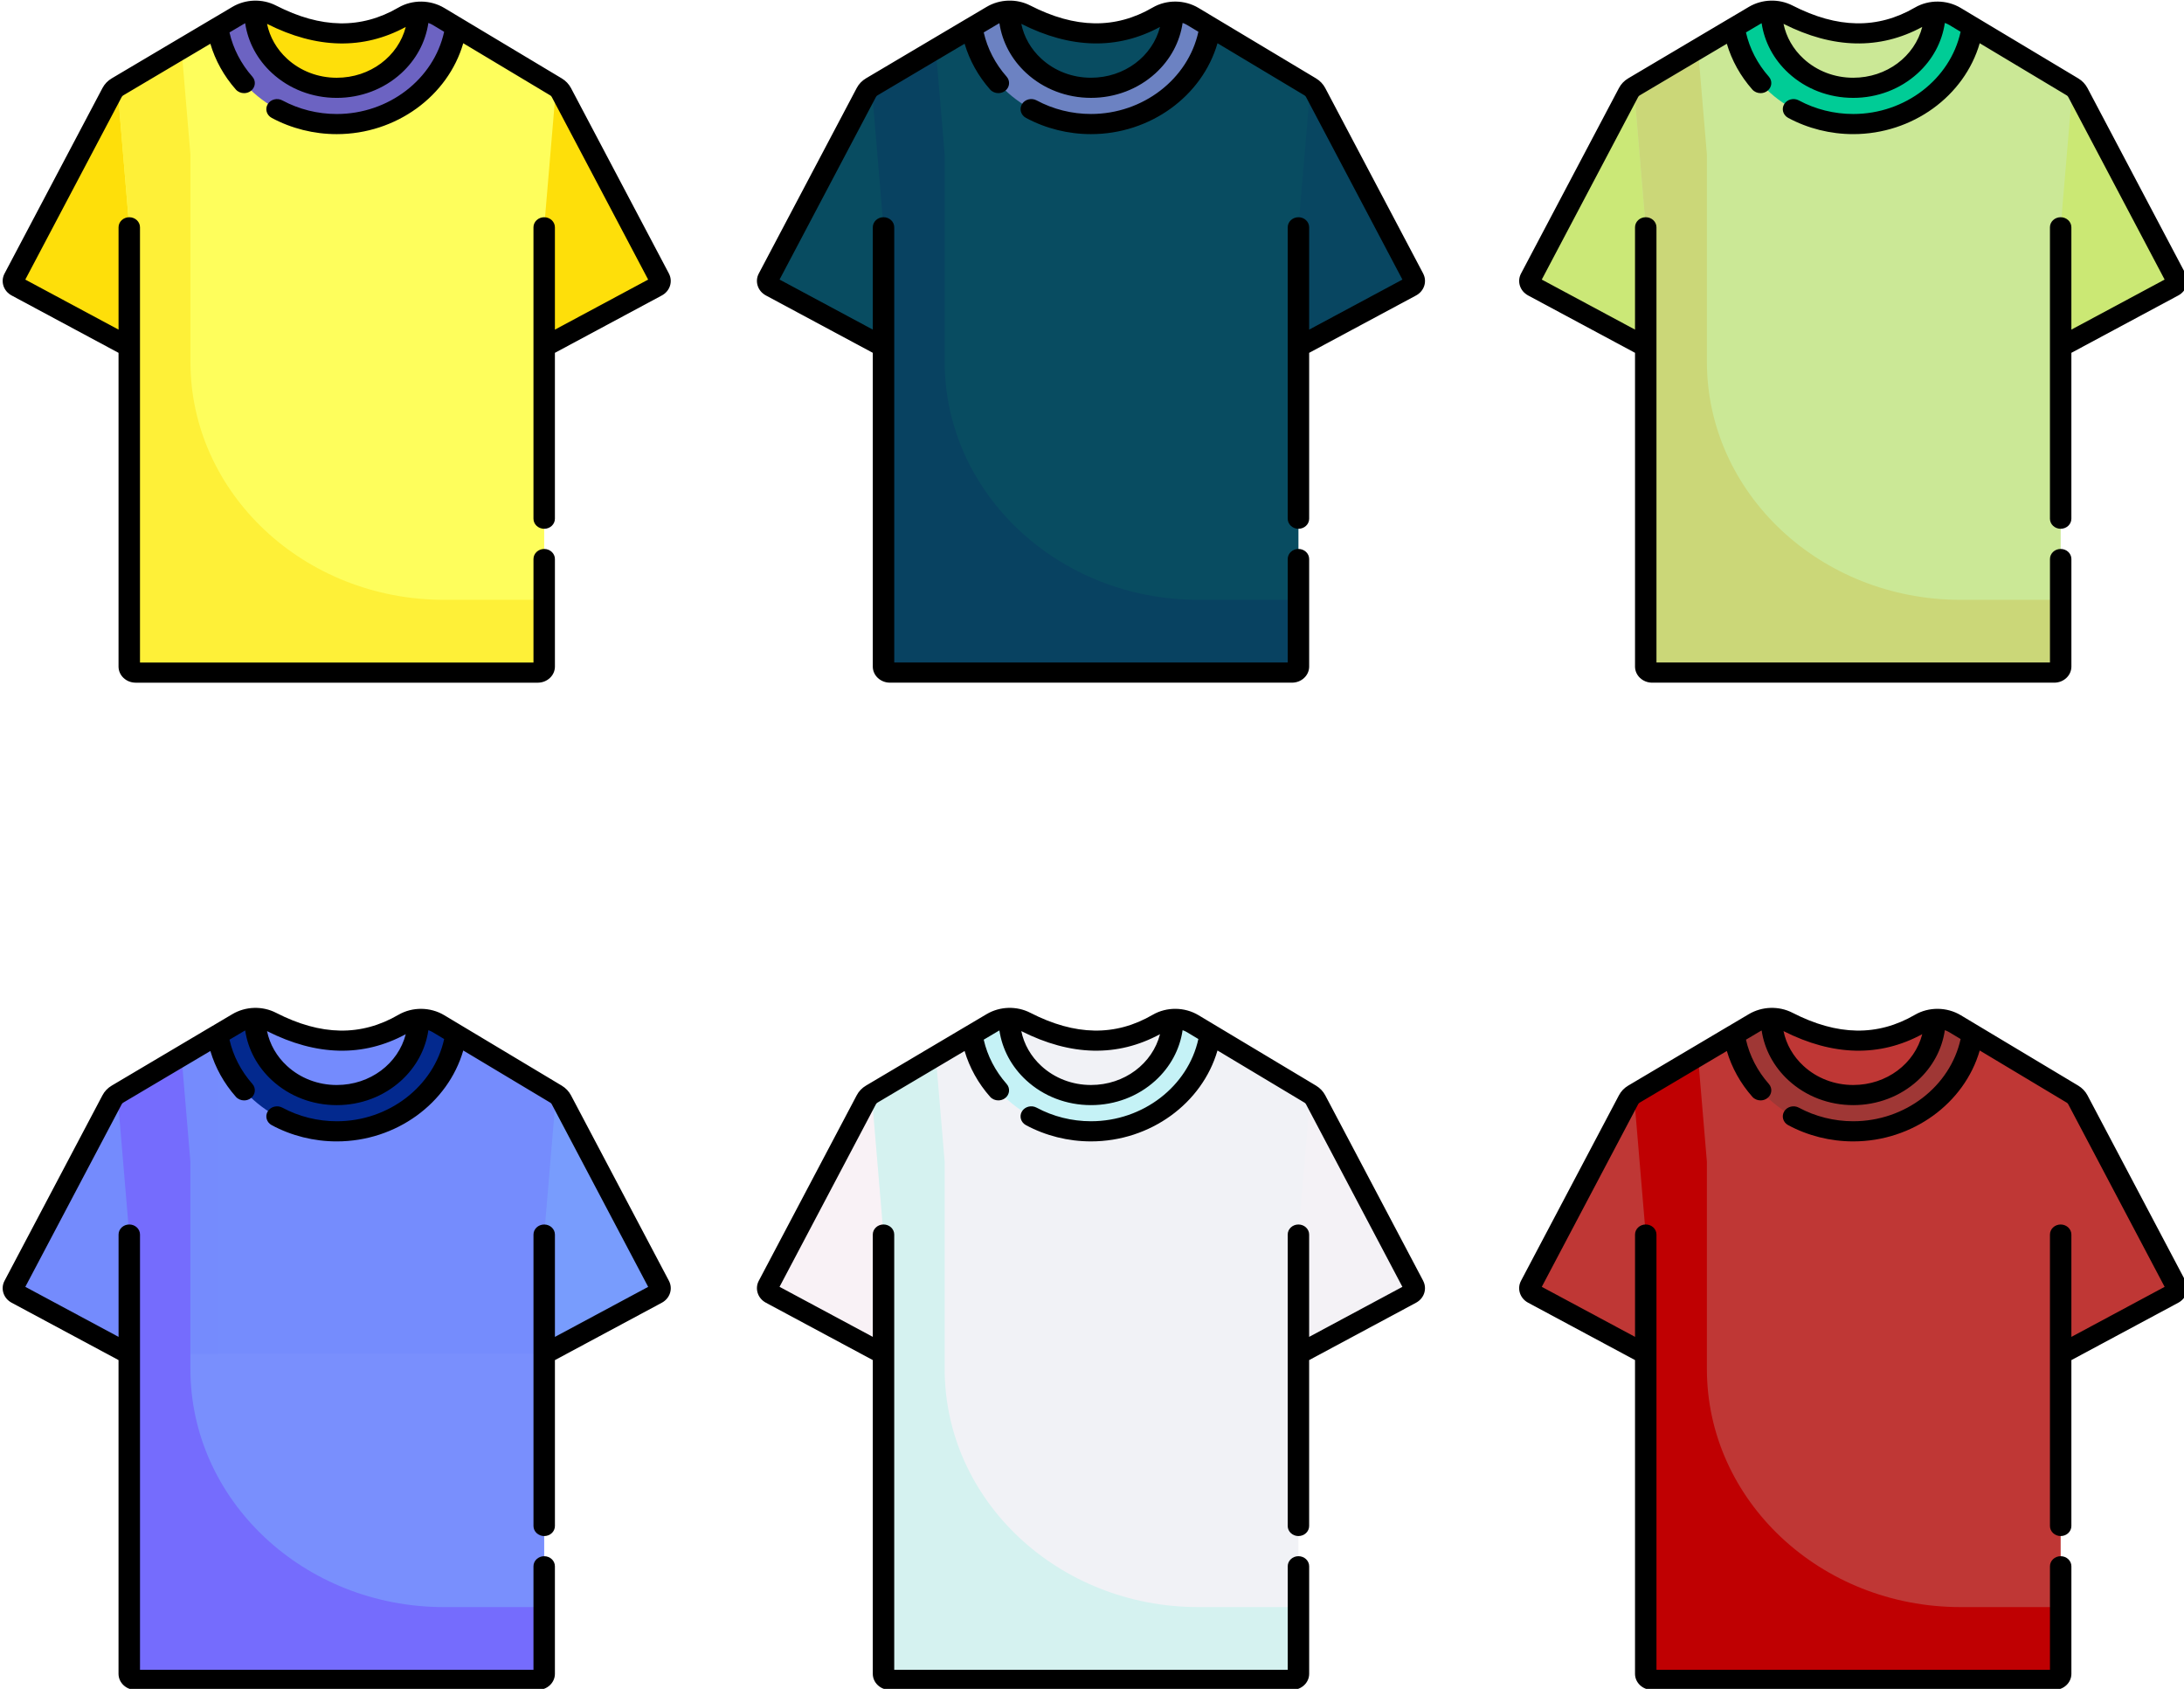
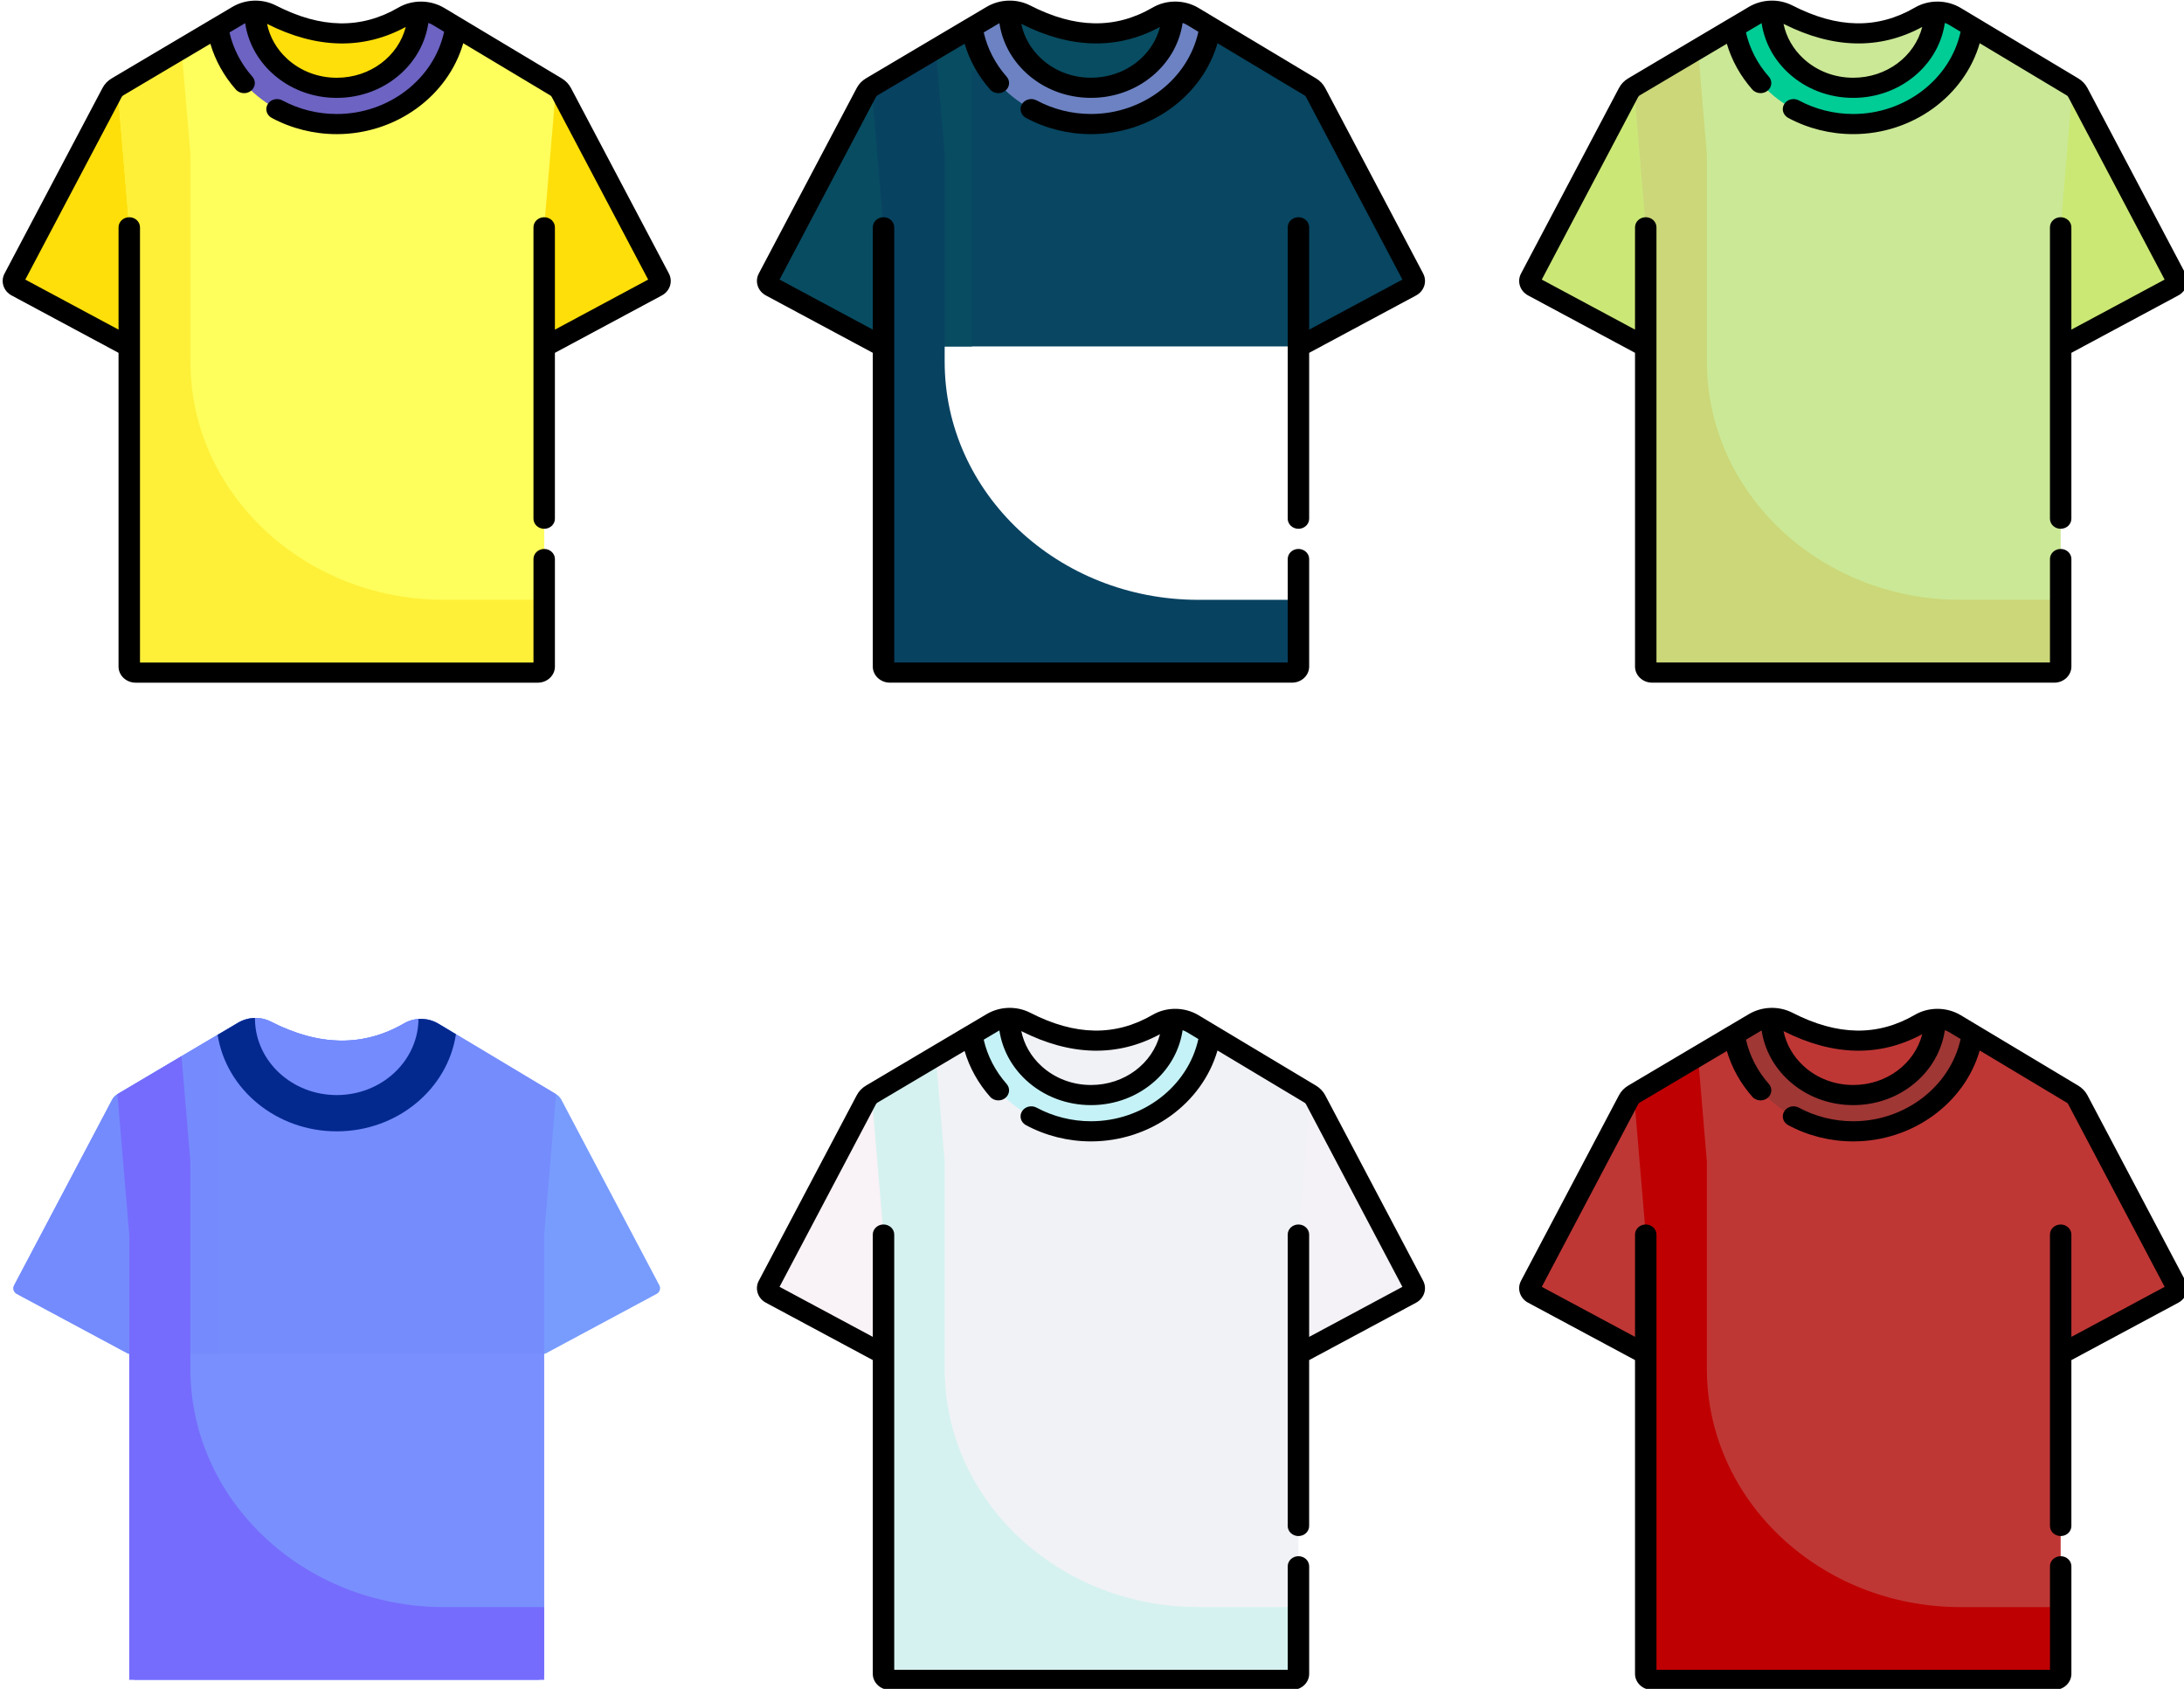
<svg xmlns="http://www.w3.org/2000/svg" xmlns:ns1="http://www.inkscape.org/namespaces/inkscape" xmlns:ns2="http://sodipodi.sourceforge.net/DTD/sodipodi-0.dtd" width="586.032" height="453.083" viewBox="0 0 155.054 119.878" version="1.1" id="svg4180" ns1:version="0.92.5 (2060ec1f9f, 2020-04-08)" ns2:docname="shirts.svg">
  <defs id="defs4174" />
  <ns2:namedview id="base" pagecolor="#ffffff" bordercolor="#666666" borderopacity="1.0" ns1:pageopacity="0.0" ns1:pageshadow="2" ns1:zoom="0.35" ns1:cx="358.97486" ns1:cy="67.154474" ns1:document-units="px" ns1:current-layer="layer1" showgrid="false" ns1:window-width="1848" ns1:window-height="1016" ns1:window-x="72" ns1:window-y="27" ns1:window-maximized="1" units="px" fit-margin-top="0" fit-margin-left="0" fit-margin-right="0" fit-margin-bottom="0" />
  <g ns1:label="Camada 1" ns1:groupmode="layer" id="layer1" transform="translate(-32.089,-86.145)">
    <g id="g5743" transform="matrix(1.553,0,0,1.553,-641.067,-71.699)" ns1:export-xdpi="96" ns1:export-ydpi="96">
      <path id="path5435" d="m 458.379,117.473 h -19.06 l -5.089,-2.73 c -0.148,-0.079 -0.204,-0.253 -0.129,-0.396 l 4.478,-8.481 c 0.055,-0.105 0.14,-0.193 0.246,-0.256 l 5.514,-3.267 c 0.454,-0.269 1.029,-0.29 1.5,-0.049 2.217,1.136 4.245,1.151 6.091,0.079 0.482,-0.28 1.095,-0.27 1.573,0.017 l 5.373,3.22 c 0.104,0.062 0.188,0.15 0.243,0.254 l 4.479,8.482 c 0.076,0.143 0.019,0.317 -0.129,0.396 z" ns1:connector-curvature="0" style="fill:#fedf0a;fill-opacity:1;stroke-width:0.063" />
      <path id="path5437" d="m 443.404,102.897 -4.579,2.713 c -0.105,0.062 -0.19,0.151 -0.246,0.256 l -4.478,8.481 c -0.076,0.143 -0.019,0.317 0.129,0.396 l 5.089,2.73 h 4.085 v -14.576 z" ns1:connector-curvature="0" style="fill:#fedf0a;fill-opacity:1;stroke-width:0.063" />
      <path id="path5439" d="m 453.502,102.391 c -0.478,-0.287 -1.091,-0.297 -1.573,-0.017 -1.846,1.072 -3.874,1.057 -6.091,-0.079 -0.471,-0.241 -1.046,-0.22 -1.5,0.049 l -5.514,3.267 0.54,6.416 v 5.446 14.631 c 0,0.152 0.132,0.276 0.294,0.276 h 18.381 c 0.162,0 0.294,-0.124 0.294,-0.276 v -14.631 -5.446 l 0.542,-6.416 z" ns1:connector-curvature="0" style="fill:#fefe5c;fill-opacity:1;stroke-width:0.063" />
      <path id="path5441" d="m 453.757,129.054 c -6.405,0 -11.597,-4.874 -11.597,-10.887 v -4.02 -5.446 l -0.406,-4.826 -2.93,1.736 0.54,6.416 v 5.446 14.907 h 18.969 v -3.326 z" ns1:connector-curvature="0" style="fill:#fef038;fill-opacity:1;stroke-width:0.063" />
      <path id="path5443" d="m 445.111,102.127 c 0.25,-0.004 0.501,0.052 0.728,0.168 2.216,1.136 4.245,1.151 6.091,0.079 0.199,-0.116 0.421,-0.182 0.647,-0.2 l 0.009,0.089 c -0.068,1.882 -1.714,3.388 -3.736,3.388 -1.018,0 -1.942,-0.383 -2.616,-1.003 -0.674,-0.62 -1.099,-1.478 -1.121,-2.429 z" ns1:connector-curvature="0" style="fill:#fedf0a;fill-opacity:1;stroke-width:0.063" />
      <path id="path5445" d="m 453.502,102.391 0.797,0.477 c -0.377,2.507 -2.677,4.441 -5.45,4.441 -2.762,0 -5.055,-1.92 -5.445,-4.412 l 0.935,-0.554 c 0.235,-0.139 0.503,-0.212 0.772,-0.217 l 10e-4,0.093 c 0.022,0.951 0.447,1.809 1.121,2.429 0.674,0.62 1.598,1.003 2.616,1.003 2.021,0 3.668,-1.506 3.736,-3.388 l -0.009,-0.089 c 0.319,-0.025 0.645,0.048 0.926,0.216 z" ns1:connector-curvature="0" style="fill:#6c63c2;fill-opacity:1;stroke-width:0.063" />
      <path style="stroke-width:0.063" id="path5447" d="m 464.036,114.143 -4.479,-8.482 c -0.095,-0.179 -0.239,-0.33 -0.418,-0.438 l -5.373,-3.22 c -0.637,-0.382 -1.459,-0.389 -2.095,-0.02 -1.709,0.993 -3.54,0.963 -5.598,-0.092 -0.625,-0.32 -1.39,-0.296 -1.996,0.063 l -0.927,0.549 c -0.001,7e-4 -0.003,0.001 -0.003,0.001 l -4.584,2.716 c -0.182,0.108 -0.328,0.26 -0.423,0.441 l -4.478,8.481 c -0.191,0.361 -0.048,0.801 0.325,1.001 l 4.887,2.622 v 14.34 c 0,0.406 0.352,0.736 0.784,0.736 h 18.381 c 0.433,0 0.784,-0.33 0.784,-0.736 v -4.916 c 0,-0.254 -0.22,-0.46 -0.49,-0.46 -0.271,0 -0.49,0.206 -0.49,0.46 v 4.731 H 439.855 v -19.893 c 0,-0.254 -0.22,-0.46 -0.49,-0.46 -0.271,0 -0.49,0.206 -0.49,0.46 v 4.677 l -4.263,-2.287 4.407,-8.347 c 0.015,-0.029 0.039,-0.053 0.068,-0.071 l 3.985,-2.361 c 0.225,0.762 0.62,1.475 1.165,2.092 0.097,0.11 0.237,0.166 0.378,0.166 0.11,0 0.221,-0.035 0.313,-0.106 0.208,-0.162 0.237,-0.453 0.064,-0.648 -0.52,-0.589 -0.878,-1.282 -1.046,-2.021 l 0.655,-0.388 c 0.02,-0.012 0.041,-0.023 0.062,-0.034 0.129,0.863 0.554,1.66 1.227,2.279 0.795,0.731 1.846,1.134 2.959,1.134 1.104,0 2.149,-0.397 2.942,-1.118 0.686,-0.624 1.119,-1.431 1.247,-2.307 0.07,0.023 0.137,0.054 0.201,0.092 l 0.52,0.312 c -0.474,2.162 -2.531,3.758 -4.91,3.758 -0.871,0 -1.73,-0.215 -2.485,-0.621 -0.235,-0.127 -0.535,-0.05 -0.669,0.17 -0.135,0.221 -0.053,0.502 0.181,0.628 0.903,0.486 1.931,0.743 2.973,0.743 2.718,0 5.086,-1.744 5.784,-4.155 l 3.978,2.384 c 0.029,0.017 0.052,0.042 0.067,0.07 l 4.408,8.349 -4.263,2.287 v -4.677 c 0,-0.254 -0.22,-0.46 -0.49,-0.46 -0.271,0 -0.49,0.206 -0.49,0.46 v 13.32 c 0,0.254 0.22,0.46 0.49,0.46 0.271,0 0.49,-0.206 0.49,-0.46 v -7.582 l 4.887,-2.622 c 0.373,-0.2 0.515,-0.639 0.325,-1.001 z m -15.187,-8.951 c -0.855,0 -1.662,-0.309 -2.272,-0.871 -0.476,-0.438 -0.79,-0.99 -0.914,-1.592 2.268,1.145 4.4,1.192 6.342,0.14 -0.345,1.343 -1.623,2.323 -3.156,2.323 z" ns1:connector-curvature="0" />
    </g>
    <g id="g5752" transform="matrix(1.553,0,0,1.553,-641.122,-71.171)" ns1:export-xdpi="96" ns1:export-ydpi="96">
      <path id="path5435-3" d="m 492.895,117.133 h -19.06 l -5.089,-2.73 c -0.148,-0.079 -0.204,-0.253 -0.129,-0.396 l 4.478,-8.481 c 0.055,-0.105 0.14,-0.193 0.246,-0.256 l 5.514,-3.267 c 0.454,-0.269 1.029,-0.29 1.5,-0.049 2.217,1.136 4.245,1.151 6.091,0.079 0.482,-0.28 1.095,-0.27 1.573,0.017 l 5.373,3.22 c 0.104,0.062 0.188,0.15 0.243,0.254 l 4.479,8.482 c 0.076,0.143 0.019,0.317 -0.129,0.396 z" ns1:connector-curvature="0" style="fill:#084661;fill-opacity:1;stroke-width:0.063" />
      <path id="path5437-6" d="m 477.919,102.557 -4.579,2.713 c -0.105,0.062 -0.19,0.151 -0.246,0.256 l -4.478,8.481 c -0.076,0.143 -0.019,0.317 0.129,0.396 l 5.089,2.73 h 4.085 v -14.576 z" ns1:connector-curvature="0" style="fill:#084c61;fill-opacity:1;stroke-width:0.063" />
-       <path id="path5439-7" d="m 488.018,102.05 c -0.478,-0.287 -1.091,-0.297 -1.573,-0.017 -1.846,1.072 -3.874,1.057 -6.091,-0.079 -0.471,-0.241 -1.046,-0.22 -1.5,0.049 l -5.514,3.267 0.54,6.416 v 5.446 14.631 c 0,0.152 0.132,0.276 0.294,0.276 h 18.381 c 0.162,0 0.294,-0.124 0.294,-0.276 v -14.631 -5.446 l 0.542,-6.416 z" ns1:connector-curvature="0" style="fill:#084c61;fill-opacity:1;stroke-width:0.063" />
+       <path id="path5439-7" d="m 488.018,102.05 c -0.478,-0.287 -1.091,-0.297 -1.573,-0.017 -1.846,1.072 -3.874,1.057 -6.091,-0.079 -0.471,-0.241 -1.046,-0.22 -1.5,0.049 l -5.514,3.267 0.54,6.416 v 5.446 14.631 c 0,0.152 0.132,0.276 0.294,0.276 c 0.162,0 0.294,-0.124 0.294,-0.276 v -14.631 -5.446 l 0.542,-6.416 z" ns1:connector-curvature="0" style="fill:#084c61;fill-opacity:1;stroke-width:0.063" />
      <path id="path5441-5" d="m 488.273,128.714 c -6.405,0 -11.597,-4.874 -11.597,-10.887 v -4.02 -5.446 l -0.406,-4.826 -2.93,1.736 0.54,6.416 v 5.446 14.907 h 18.969 V 128.714 Z" ns1:connector-curvature="0" style="fill:#084261;fill-opacity:1;stroke-width:0.063" />
      <path id="path5443-3" d="m 479.626,101.786 c 0.25,-0.004 0.501,0.052 0.728,0.168 2.216,1.136 4.245,1.151 6.091,0.079 0.199,-0.116 0.421,-0.182 0.647,-0.2 l 0.009,0.089 c -0.068,1.882 -1.714,3.388 -3.736,3.388 -1.018,0 -1.942,-0.383 -2.616,-1.003 -0.674,-0.62 -1.099,-1.478 -1.121,-2.429 z" ns1:connector-curvature="0" style="fill:#084c61;fill-opacity:1;stroke-width:0.063" />
      <path id="path5445-5" d="m 488.018,102.05 0.797,0.477 c -0.377,2.507 -2.677,4.441 -5.45,4.441 -2.762,0 -5.055,-1.92 -5.445,-4.412 l 0.935,-0.554 c 0.235,-0.139 0.503,-0.212 0.772,-0.217 l 10e-4,0.093 c 0.022,0.951 0.447,1.809 1.121,2.429 0.674,0.62 1.598,1.003 2.616,1.003 2.021,0 3.668,-1.506 3.736,-3.388 l -0.009,-0.089 c 0.319,-0.025 0.645,0.048 0.926,0.216 z" ns1:connector-curvature="0" style="fill:#6c82c2;fill-opacity:1;stroke-width:0.063" />
      <path style="stroke-width:0.063" id="path5447-6" d="m 498.552,113.802 -4.479,-8.482 c -0.095,-0.179 -0.239,-0.33 -0.418,-0.438 l -5.373,-3.22 c -0.637,-0.382 -1.459,-0.389 -2.095,-0.02 -1.709,0.993 -3.54,0.963 -5.598,-0.092 -0.625,-0.32 -1.39,-0.296 -1.996,0.063 l -0.927,0.549 c -0.001,7.1e-4 -0.003,0.001 -0.003,0.001 l -4.584,2.716 c -0.182,0.108 -0.328,0.26 -0.423,0.441 l -4.478,8.481 c -0.191,0.361 -0.048,0.801 0.325,1.001 l 4.887,2.622 v 14.34 c 0,0.406 0.352,0.736 0.784,0.736 h 18.381 c 0.433,0 0.784,-0.33 0.784,-0.736 v -4.916 c 0,-0.254 -0.22,-0.46 -0.49,-0.46 -0.271,0 -0.49,0.206 -0.49,0.46 v 4.731 h -17.988 v -19.893 c 0,-0.254 -0.22,-0.46 -0.49,-0.46 -0.271,0 -0.49,0.206 -0.49,0.46 v 4.677 l -4.263,-2.287 4.407,-8.347 c 0.015,-0.029 0.039,-0.053 0.068,-0.071 l 3.985,-2.361 c 0.225,0.762 0.62,1.475 1.165,2.092 0.097,0.11 0.237,0.166 0.378,0.166 0.11,0 0.221,-0.035 0.313,-0.106 0.208,-0.162 0.237,-0.453 0.064,-0.648 -0.52,-0.589 -0.878,-1.282 -1.046,-2.021 l 0.655,-0.388 c 0.02,-0.012 0.041,-0.023 0.062,-0.034 0.129,0.863 0.554,1.66 1.227,2.279 0.795,0.731 1.846,1.134 2.959,1.134 1.104,0 2.149,-0.397 2.942,-1.118 0.686,-0.624 1.119,-1.431 1.247,-2.307 0.07,0.023 0.137,0.054 0.201,0.092 l 0.52,0.312 c -0.474,2.162 -2.531,3.758 -4.91,3.758 -0.871,0 -1.73,-0.215 -2.485,-0.621 -0.235,-0.127 -0.535,-0.05 -0.669,0.17 -0.135,0.221 -0.053,0.502 0.181,0.629 0.903,0.486 1.931,0.743 2.973,0.743 2.718,0 5.086,-1.744 5.784,-4.155 l 3.978,2.384 c 0.029,0.017 0.052,0.042 0.067,0.07 l 4.408,8.349 -4.263,2.287 v -4.677 c 0,-0.254 -0.22,-0.46 -0.49,-0.46 -0.271,0 -0.49,0.206 -0.49,0.46 v 13.32 c 0,0.254 0.22,0.46 0.49,0.46 0.271,0 0.49,-0.206 0.49,-0.46 v -7.582 l 4.887,-2.622 c 0.373,-0.2 0.515,-0.64 0.325,-1.001 z m -15.187,-8.951 c -0.855,0 -1.662,-0.309 -2.272,-0.871 -0.476,-0.438 -0.79,-0.99 -0.914,-1.592 2.268,1.145 4.4,1.192 6.342,0.14 -0.345,1.343 -1.623,2.323 -3.156,2.323 z" ns1:connector-curvature="0" />
    </g>
    <g id="g5761" transform="matrix(1.553,0,0,1.553,-640.708,-70.964)" ns1:export-xdpi="96" ns1:export-ydpi="96">
      <path id="path5435-3-2" d="m 527.474,117 h -19.06 l -5.089,-2.73 c -0.148,-0.079 -0.204,-0.253 -0.129,-0.396 l 4.478,-8.481 c 0.055,-0.105 0.14,-0.193 0.246,-0.256 l 5.514,-3.267 c 0.454,-0.269 1.029,-0.29 1.5,-0.049 2.217,1.136 4.245,1.151 6.091,0.079 0.482,-0.28 1.095,-0.27 1.573,0.017 l 5.373,3.22 c 0.104,0.062 0.188,0.15 0.243,0.254 l 4.479,8.482 c 0.076,0.143 0.019,0.317 -0.129,0.396 z" ns1:connector-curvature="0" style="fill:#cbe874;fill-opacity:1;stroke-width:0.063" />
      <path id="path5437-6-9" d="m 512.499,102.424 -4.579,2.713 c -0.105,0.062 -0.19,0.151 -0.246,0.256 l -4.478,8.481 c -0.076,0.143 -0.019,0.317 0.129,0.396 L 508.414,117 h 4.085 v -14.576 z" ns1:connector-curvature="0" style="fill:#cbe877;fill-opacity:1;stroke-width:0.063" />
      <path id="path5439-7-1" d="m 522.597,101.917 c -0.478,-0.287 -1.091,-0.297 -1.573,-0.017 -1.846,1.072 -3.874,1.057 -6.091,-0.079 -0.471,-0.241 -1.046,-0.22 -1.5,0.049 l -5.514,3.267 0.54,6.416 v 5.446 14.631 c 0,0.152 0.132,0.276 0.294,0.276 h 18.381 c 0.162,0 0.294,-0.124 0.294,-0.276 v -14.631 -5.446 l 0.542,-6.416 z" ns1:connector-curvature="0" style="fill:#cbe896;fill-opacity:1;stroke-width:0.063" />
      <path id="path5441-5-2" d="m 522.852,128.581 c -6.405,0 -11.597,-4.874 -11.597,-10.887 v -4.02 -5.446 l -0.406,-4.826 -2.93,1.736 0.54,6.416 V 117 131.907 h 18.969 V 128.581 Z" ns1:connector-curvature="0" style="fill:#cbd778;fill-opacity:1;stroke-width:0.063" />
      <path id="path5443-3-7" d="m 514.206,101.653 c 0.25,-0.004 0.501,0.052 0.728,0.168 2.216,1.136 4.245,1.151 6.091,0.079 0.199,-0.116 0.421,-0.182 0.647,-0.2 l 0.008,0.089 c -0.068,1.882 -1.714,3.388 -3.736,3.388 -1.018,0 -1.942,-0.383 -2.616,-1.003 -0.674,-0.62 -1.099,-1.478 -1.121,-2.429 z" ns1:connector-curvature="0" style="fill:#cbe896;fill-opacity:1;stroke-width:0.063" />
      <path id="path5445-5-0" d="m 522.597,101.918 0.797,0.477 c -0.377,2.507 -2.677,4.441 -5.45,4.441 -2.762,0 -5.055,-1.92 -5.445,-4.412 l 0.935,-0.554 c 0.235,-0.139 0.503,-0.212 0.772,-0.217 l 10e-4,0.093 c 0.022,0.951 0.447,1.809 1.121,2.429 0.674,0.62 1.598,1.003 2.616,1.003 2.021,0 3.668,-1.506 3.736,-3.388 l -0.009,-0.089 c 0.319,-0.025 0.645,0.048 0.926,0.216 z" ns1:connector-curvature="0" style="fill:#00cc96;fill-opacity:1;stroke-width:0.063" />
      <path style="stroke-width:0.063" id="path5447-6-9" d="m 533.131,113.669 -4.479,-8.482 c -0.095,-0.179 -0.239,-0.33 -0.418,-0.438 l -5.373,-3.22 c -0.637,-0.382 -1.459,-0.389 -2.095,-0.02 -1.709,0.993 -3.54,0.963 -5.598,-0.092 -0.625,-0.32 -1.39,-0.296 -1.996,0.063 l -0.927,0.549 c -10e-4,7.1e-4 -0.003,0.001 -0.003,0.001 l -4.584,2.716 c -0.182,0.108 -0.328,0.26 -0.423,0.441 l -4.478,8.481 c -0.191,0.361 -0.048,0.801 0.325,1.001 l 4.887,2.622 v 14.34 c 0,0.406 0.352,0.736 0.784,0.736 h 18.381 c 0.433,0 0.784,-0.33 0.784,-0.736 v -4.916 c 0,-0.254 -0.22,-0.46 -0.49,-0.46 -0.271,0 -0.49,0.206 -0.49,0.46 v 4.731 h -17.989 v -19.893 c 0,-0.254 -0.22,-0.46 -0.49,-0.46 -0.271,0 -0.49,0.206 -0.49,0.46 v 4.677 l -4.263,-2.287 4.407,-8.347 c 0.015,-0.029 0.039,-0.053 0.068,-0.071 l 3.985,-2.361 c 0.225,0.762 0.62,1.475 1.165,2.092 0.097,0.11 0.237,0.166 0.378,0.166 0.11,0 0.221,-0.035 0.313,-0.106 0.208,-0.162 0.237,-0.453 0.064,-0.648 -0.52,-0.589 -0.878,-1.282 -1.046,-2.021 l 0.655,-0.388 c 0.02,-0.012 0.041,-0.023 0.062,-0.034 0.129,0.863 0.554,1.66 1.227,2.279 0.795,0.731 1.846,1.134 2.959,1.134 1.104,0 2.149,-0.397 2.942,-1.118 0.686,-0.624 1.119,-1.431 1.247,-2.307 0.07,0.023 0.137,0.054 0.201,0.092 l 0.52,0.312 c -0.474,2.162 -2.531,3.758 -4.91,3.758 -0.871,0 -1.73,-0.215 -2.485,-0.621 -0.235,-0.127 -0.535,-0.05 -0.669,0.17 -0.135,0.221 -0.053,0.502 0.181,0.628 0.903,0.486 1.931,0.743 2.973,0.743 2.718,0 5.086,-1.744 5.784,-4.155 l 3.978,2.384 c 0.029,0.017 0.052,0.042 0.067,0.07 l 4.408,8.349 -4.263,2.287 v -4.677 c 0,-0.254 -0.22,-0.46 -0.49,-0.46 -0.271,0 -0.49,0.206 -0.49,0.46 v 13.32 c 0,0.254 0.22,0.46 0.49,0.46 0.271,0 0.49,-0.206 0.49,-0.46 v -7.582 l 4.887,-2.622 c 0.373,-0.2 0.515,-0.639 0.325,-1.001 z m -15.187,-8.951 c -0.855,0 -1.662,-0.309 -2.272,-0.871 -0.476,-0.438 -0.79,-0.99 -0.914,-1.592 2.268,1.145 4.4,1.192 6.342,0.14 -0.345,1.343 -1.623,2.323 -3.156,2.323 z" ns1:connector-curvature="0" />
    </g>
    <g id="g5770" transform="matrix(1.553,0,0,1.553,-642.001,-65.148)" ns1:export-xdpi="96" ns1:export-ydpi="96">
      <path id="path5435-3-2-3" d="m 458.98,159.293 h -19.06 l -5.089,-2.73 c -0.148,-0.079 -0.204,-0.253 -0.129,-0.396 l 4.478,-8.481 c 0.055,-0.105 0.14,-0.193 0.246,-0.256 l 5.514,-3.267 c 0.454,-0.269 1.029,-0.29 1.5,-0.049 2.217,1.136 4.245,1.151 6.091,0.079 0.482,-0.28 1.095,-0.27 1.573,0.017 l 5.373,3.22 c 0.104,0.062 0.188,0.15 0.243,0.254 l 4.479,8.482 c 0.076,0.143 0.019,0.317 -0.129,0.396 z" ns1:connector-curvature="0" style="fill:#759afd;fill-opacity:0.969;stroke-width:0.063" />
      <path id="path5437-6-9-6" d="m 444.005,144.717 -4.579,2.713 c -0.105,0.062 -0.19,0.151 -0.246,0.256 l -4.478,8.481 c -0.076,0.143 -0.019,0.317 0.129,0.396 l 5.089,2.73 h 4.085 v -14.576 z" ns1:connector-curvature="0" style="fill:#758bfd;fill-opacity:0.969;stroke-width:0.063" />
      <path id="path5439-7-1-0" d="m 454.104,144.211 c -0.478,-0.287 -1.091,-0.297 -1.573,-0.017 -1.846,1.072 -3.874,1.057 -6.091,-0.079 -0.471,-0.241 -1.046,-0.22 -1.5,0.049 l -5.514,3.267 0.54,6.416 v 5.446 14.631 c 0,0.152 0.132,0.276 0.294,0.276 h 18.381 c 0.162,0 0.294,-0.124 0.294,-0.276 v -14.631 -5.446 l 0.542,-6.416 z" ns1:connector-curvature="0" style="fill:#758bfd;fill-opacity:0.968;stroke-width:0.063" />
      <path id="path5441-5-2-6" d="m 454.358,170.874 c -6.405,0 -11.597,-4.874 -11.597,-10.887 v -4.02 -5.446 l -0.406,-4.826 -2.93,1.736 0.54,6.416 v 5.446 14.907 h 18.969 v -3.326 z" ns1:connector-curvature="0" style="fill:#756cfd;fill-opacity:1;stroke-width:0.063" />
      <path id="path5443-3-7-2" d="m 445.712,143.947 c 0.25,-0.004 0.501,0.052 0.728,0.168 2.216,1.136 4.245,1.151 6.091,0.079 0.199,-0.116 0.421,-0.182 0.647,-0.2 l 0.009,0.089 c -0.068,1.882 -1.714,3.388 -3.736,3.388 -1.018,0 -1.942,-0.383 -2.616,-1.003 -0.674,-0.62 -1.099,-1.478 -1.121,-2.429 z" ns1:connector-curvature="0" style="fill:#758bfd;fill-opacity:0.969;stroke-width:0.063" />
      <path id="path5445-5-0-6" d="m 454.103,144.211 0.797,0.477 c -0.377,2.507 -2.677,4.441 -5.45,4.441 -2.762,0 -5.055,-1.92 -5.445,-4.412 l 0.935,-0.554 c 0.235,-0.139 0.503,-0.212 0.772,-0.217 l 0.001,0.093 c 0.022,0.951 0.447,1.809 1.121,2.429 0.674,0.62 1.598,1.003 2.616,1.003 2.021,0 3.668,-1.506 3.736,-3.388 l -0.009,-0.089 c 0.319,-0.025 0.645,0.048 0.926,0.216 z" ns1:connector-curvature="0" style="fill:#00278b;fill-opacity:0.969;stroke-width:0.063" />
-       <path style="stroke-width:0.063" id="path5447-6-9-1" d="m 464.637,155.962 -4.479,-8.482 c -0.095,-0.179 -0.239,-0.33 -0.418,-0.438 l -5.373,-3.22 c -0.637,-0.382 -1.459,-0.389 -2.095,-0.02 -1.709,0.993 -3.54,0.963 -5.598,-0.092 -0.625,-0.32 -1.39,-0.296 -1.996,0.063 l -0.927,0.549 c -10e-4,7.1e-4 -0.003,10e-4 -0.003,10e-4 l -4.584,2.716 c -0.182,0.108 -0.328,0.26 -0.423,0.441 l -4.478,8.481 c -0.191,0.361 -0.048,0.801 0.325,1.001 l 4.887,2.622 v 14.34 c 0,0.406 0.352,0.736 0.784,0.736 h 18.381 c 0.433,0 0.784,-0.33 0.784,-0.736 v -4.916 c 0,-0.254 -0.22,-0.46 -0.49,-0.46 -0.271,0 -0.49,0.206 -0.49,0.46 v 4.731 H 440.457 V 153.846 c 0,-0.254 -0.22,-0.46 -0.49,-0.46 -0.271,0 -0.49,0.206 -0.49,0.46 v 4.677 l -4.263,-2.287 4.407,-8.347 c 0.015,-0.029 0.039,-0.053 0.068,-0.071 l 3.985,-2.361 c 0.225,0.762 0.62,1.475 1.165,2.092 0.097,0.11 0.237,0.166 0.378,0.166 0.11,0 0.221,-0.035 0.313,-0.106 0.208,-0.162 0.237,-0.453 0.064,-0.648 -0.52,-0.589 -0.878,-1.282 -1.046,-2.021 l 0.655,-0.388 c 0.02,-0.012 0.041,-0.023 0.062,-0.034 0.129,0.863 0.554,1.66 1.227,2.279 0.795,0.731 1.846,1.134 2.959,1.134 1.104,0 2.149,-0.397 2.942,-1.118 0.686,-0.624 1.119,-1.431 1.247,-2.307 0.07,0.023 0.137,0.054 0.201,0.092 l 0.52,0.312 c -0.474,2.162 -2.531,3.758 -4.91,3.758 -0.871,0 -1.73,-0.215 -2.485,-0.621 -0.235,-0.127 -0.535,-0.05 -0.669,0.17 -0.135,0.221 -0.053,0.502 0.181,0.629 0.903,0.486 1.931,0.743 2.973,0.743 2.718,0 5.086,-1.744 5.784,-4.155 l 3.978,2.384 c 0.029,0.017 0.052,0.042 0.067,0.07 l 4.408,8.349 -4.263,2.287 v -4.677 c 0,-0.254 -0.22,-0.46 -0.49,-0.46 -0.271,0 -0.49,0.206 -0.49,0.46 v 13.32 c 0,0.254 0.22,0.46 0.49,0.46 0.271,0 0.49,-0.206 0.49,-0.46 v -7.582 l 4.887,-2.622 c 0.373,-0.2 0.515,-0.64 0.325,-1.001 z m -15.187,-8.951 c -0.855,0 -1.662,-0.309 -2.272,-0.871 -0.476,-0.438 -0.79,-0.99 -0.914,-1.592 2.268,1.145 4.4,1.192 6.342,0.14 -0.345,1.343 -1.623,2.323 -3.156,2.323 z" ns1:connector-curvature="0" />
    </g>
    <g id="g5779" transform="matrix(1.553,0,0,1.553,-641.948,-64.116)" ns1:export-xdpi="96" ns1:export-ydpi="96">
      <path id="path5435-3-2-3-8" d="M 493.427,158.628 H 474.366 l -5.089,-2.73 c -0.148,-0.079 -0.204,-0.253 -0.129,-0.396 l 4.478,-8.481 c 0.055,-0.105 0.14,-0.193 0.246,-0.256 l 5.514,-3.267 c 0.454,-0.269 1.029,-0.29 1.5,-0.049 2.217,1.136 4.245,1.151 6.091,0.079 0.482,-0.28 1.095,-0.27 1.573,0.017 l 5.373,3.22 c 0.104,0.062 0.188,0.15 0.243,0.254 l 4.479,8.482 c 0.076,0.143 0.019,0.317 -0.129,0.396 z" ns1:connector-curvature="0" style="fill:#f4f2f6;fill-opacity:1;stroke-width:0.063" />
      <path id="path5437-6-9-6-7" d="m 478.451,144.052 -4.579,2.713 c -0.105,0.062 -0.19,0.151 -0.246,0.256 l -4.478,8.481 c -0.076,0.143 -0.019,0.317 0.129,0.396 l 5.089,2.73 h 4.085 v -14.576 z" ns1:connector-curvature="0" style="fill:#f9f2f6;fill-opacity:0.991;stroke-width:0.063" />
      <path id="path5439-7-1-0-9" d="m 488.55,143.546 c -0.478,-0.287 -1.091,-0.297 -1.573,-0.017 -1.846,1.072 -3.874,1.057 -6.091,-0.079 -0.471,-0.241 -1.046,-0.22 -1.5,0.049 l -5.514,3.267 0.54,6.416 v 5.446 14.631 c 0,0.152 0.132,0.276 0.294,0.276 h 18.381 c 0.162,0 0.294,-0.124 0.294,-0.276 v -14.631 -5.446 l 0.542,-6.416 z" ns1:connector-curvature="0" style="fill:#f1f2f6;fill-opacity:1;stroke-width:0.063" />
      <path id="path5441-5-2-6-2" d="m 488.805,170.209 c -6.405,0 -11.597,-4.874 -11.597,-10.887 v -4.02 -5.446 l -0.406,-4.826 -2.93,1.736 0.54,6.416 v 5.446 14.907 h 18.969 v -3.326 z" ns1:connector-curvature="0" style="fill:#d5f2f0;fill-opacity:1;stroke-width:0.063" />
      <path id="path5443-3-7-2-0" d="m 480.158,143.282 c 0.25,-0.004 0.501,0.052 0.728,0.168 2.216,1.136 4.245,1.151 6.091,0.079 0.199,-0.116 0.421,-0.182 0.647,-0.2 l 0.009,0.089 c -0.068,1.882 -1.714,3.388 -3.736,3.388 -1.018,0 -1.942,-0.383 -2.616,-1.003 -0.674,-0.62 -1.099,-1.478 -1.121,-2.429 z" ns1:connector-curvature="0" style="fill:#f1f2f6;fill-opacity:0;stroke-width:0.063" />
      <path id="path5445-5-0-6-2" d="m 488.55,143.546 0.797,0.477 c -0.377,2.507 -2.677,4.441 -5.45,4.441 -2.762,0 -5.055,-1.92 -5.445,-4.412 l 0.935,-0.554 c 0.235,-0.139 0.503,-0.212 0.772,-0.217 l 10e-4,0.093 c 0.022,0.951 0.447,1.809 1.121,2.429 0.674,0.62 1.598,1.003 2.616,1.003 2.021,0 3.668,-1.506 3.736,-3.388 l -0.009,-0.089 c 0.319,-0.025 0.645,0.048 0.926,0.216 z" ns1:connector-curvature="0" style="fill:#c5f2f6;fill-opacity:1;stroke-width:0.063" />
      <path style="stroke-width:0.063" id="path5447-6-9-1-3" d="m 499.084,155.297 -4.479,-8.482 c -0.095,-0.179 -0.239,-0.33 -0.418,-0.438 l -5.373,-3.22 c -0.637,-0.382 -1.459,-0.389 -2.095,-0.02 -1.709,0.993 -3.54,0.963 -5.598,-0.092 -0.625,-0.32 -1.39,-0.296 -1.996,0.063 l -0.927,0.549 c -10e-4,7e-4 -0.003,0.001 -0.003,0.001 l -4.584,2.716 c -0.182,0.108 -0.328,0.26 -0.423,0.441 l -4.478,8.481 c -0.191,0.361 -0.048,0.801 0.325,1.001 l 4.887,2.622 v 14.34 c 0,0.406 0.352,0.736 0.784,0.736 h 18.381 c 0.433,0 0.784,-0.33 0.784,-0.736 v -4.916 c 0,-0.254 -0.22,-0.46 -0.49,-0.46 -0.271,0 -0.49,0.206 -0.49,0.46 v 4.731 h -17.989 v -19.893 c 0,-0.254 -0.22,-0.46 -0.49,-0.46 -0.271,0 -0.49,0.206 -0.49,0.46 v 4.677 l -4.263,-2.287 4.407,-8.347 c 0.015,-0.029 0.039,-0.053 0.068,-0.071 l 3.985,-2.361 c 0.225,0.762 0.62,1.475 1.165,2.092 0.097,0.11 0.237,0.166 0.378,0.166 0.11,0 0.221,-0.035 0.313,-0.106 0.208,-0.162 0.237,-0.453 0.064,-0.648 -0.52,-0.589 -0.878,-1.282 -1.046,-2.021 l 0.655,-0.388 c 0.02,-0.012 0.041,-0.023 0.062,-0.034 0.129,0.863 0.554,1.66 1.227,2.279 0.795,0.731 1.846,1.134 2.959,1.134 1.104,0 2.149,-0.397 2.942,-1.118 0.686,-0.624 1.119,-1.431 1.247,-2.307 0.07,0.023 0.137,0.054 0.201,0.092 l 0.52,0.312 c -0.474,2.162 -2.531,3.758 -4.91,3.758 -0.871,0 -1.73,-0.215 -2.485,-0.621 -0.235,-0.127 -0.535,-0.05 -0.669,0.17 -0.135,0.221 -0.053,0.502 0.181,0.629 0.903,0.486 1.931,0.743 2.973,0.743 2.718,0 5.086,-1.744 5.784,-4.155 l 3.978,2.384 c 0.029,0.017 0.052,0.042 0.067,0.07 l 4.408,8.349 -4.263,2.287 v -4.677 c 0,-0.254 -0.22,-0.46 -0.49,-0.46 -0.271,0 -0.49,0.206 -0.49,0.46 v 13.32 c 0,0.254 0.22,0.46 0.49,0.46 0.271,0 0.49,-0.206 0.49,-0.46 v -7.582 l 4.887,-2.622 c 0.373,-0.2 0.515,-0.64 0.325,-1.001 z m -15.187,-8.951 c -0.855,0 -1.662,-0.309 -2.272,-0.871 -0.476,-0.438 -0.79,-0.99 -0.914,-1.592 2.268,1.145 4.4,1.192 6.342,0.14 -0.345,1.343 -1.623,2.323 -3.156,2.323 z" ns1:connector-curvature="0" />
    </g>
    <g id="g5788" transform="matrix(1.553,0,0,1.553,-642.361,-62.257)" ns1:export-xdpi="96" ns1:export-ydpi="96">
      <path id="path5435-3-2-3-8-7" d="m 528.538,157.431 h -19.06 l -5.089,-2.73 c -0.148,-0.079 -0.204,-0.253 -0.129,-0.396 l 4.478,-8.481 c 0.055,-0.105 0.14,-0.193 0.246,-0.256 l 5.514,-3.267 c 0.454,-0.269 1.029,-0.29 1.5,-0.049 2.217,1.136 4.245,1.151 6.091,0.079 0.482,-0.28 1.095,-0.27 1.573,0.017 l 5.373,3.22 c 0.104,0.062 0.188,0.15 0.243,0.254 l 4.479,8.482 c 0.076,0.143 0.019,0.317 -0.129,0.396 z" ns1:connector-curvature="0" style="fill:#bf3735;fill-opacity:1;stroke-width:0.063" />
      <path id="path5437-6-9-6-7-5" d="m 513.563,142.855 -4.579,2.713 c -0.105,0.062 -0.19,0.151 -0.246,0.256 l -4.478,8.481 c -0.076,0.143 -0.019,0.317 0.129,0.396 l 5.089,2.73 h 4.085 v -14.576 z" ns1:connector-curvature="0" style="fill:#bf3735;fill-opacity:1;stroke-width:0.063" />
      <path id="path5439-7-1-0-9-9" d="m 523.661,142.349 c -0.478,-0.287 -1.091,-0.297 -1.573,-0.017 -1.846,1.072 -3.874,1.057 -6.091,-0.079 -0.471,-0.241 -1.046,-0.22 -1.5,0.049 l -5.514,3.267 0.54,6.416 v 5.446 14.631 c 0,0.152 0.132,0.276 0.294,0.276 h 18.381 c 0.162,0 0.294,-0.124 0.294,-0.276 v -14.631 -5.446 l 0.542,-6.416 z" ns1:connector-curvature="0" style="fill:#bf3735;fill-opacity:1;stroke-width:0.063" />
      <path id="path5441-5-2-6-2-2" d="m 523.916,169.012 c -6.405,0 -11.597,-4.874 -11.597,-10.887 v -4.02 -5.446 l -0.406,-4.826 -2.93,1.736 0.54,6.416 v 5.446 14.907 h 18.969 v -3.326 z" ns1:connector-curvature="0" style="fill:#bf0002;fill-opacity:1;stroke-width:0.063" />
      <path id="path5443-3-7-2-0-2" d="m 515.27,142.085 c 0.25,-0.004 0.501,0.052 0.728,0.168 2.216,1.136 4.245,1.151 6.091,0.079 0.199,-0.116 0.421,-0.182 0.647,-0.2 l 0.009,0.089 c -0.068,1.882 -1.714,3.388 -3.736,3.388 -1.018,0 -1.942,-0.382 -2.616,-1.003 -0.674,-0.62 -1.099,-1.478 -1.121,-2.429 z" ns1:connector-curvature="0" style="fill:#bf3735;fill-opacity:1;stroke-width:0.063" />
      <path id="path5445-5-0-6-2-8" d="m 523.661,142.349 0.797,0.477 c -0.377,2.507 -2.677,4.441 -5.45,4.441 -2.762,0 -5.055,-1.92 -5.445,-4.412 l 0.935,-0.554 c 0.235,-0.139 0.503,-0.212 0.772,-0.217 l 10e-4,0.093 c 0.022,0.951 0.447,1.809 1.121,2.429 0.674,0.62 1.598,1.003 2.616,1.003 2.021,0 3.668,-1.506 3.736,-3.388 l -0.009,-0.089 c 0.319,-0.025 0.645,0.048 0.926,0.216 z" ns1:connector-curvature="0" style="fill:#9f3735;fill-opacity:1;stroke-width:0.063" />
      <path style="stroke-width:0.063" id="path5447-6-9-1-3-9" d="m 534.195,154.1 -4.479,-8.482 c -0.095,-0.179 -0.239,-0.33 -0.418,-0.438 l -5.373,-3.22 c -0.637,-0.382 -1.459,-0.389 -2.095,-0.02 -1.709,0.993 -3.54,0.963 -5.598,-0.092 -0.625,-0.32 -1.39,-0.296 -1.996,0.063 l -0.927,0.549 c -10e-4,7e-4 -0.003,0.001 -0.003,0.001 l -4.584,2.716 c -0.182,0.108 -0.328,0.26 -0.423,0.441 l -4.478,8.481 c -0.191,0.361 -0.048,0.801 0.325,1.001 l 4.887,2.622 v 14.34 c 0,0.406 0.352,0.736 0.784,0.736 h 18.381 c 0.433,0 0.784,-0.33 0.784,-0.736 v -4.916 c 0,-0.254 -0.22,-0.46 -0.49,-0.46 -0.271,0 -0.49,0.206 -0.49,0.46 v 4.731 H 510.014 v -19.893 c 0,-0.254 -0.22,-0.46 -0.49,-0.46 -0.271,0 -0.49,0.206 -0.49,0.46 v 4.677 l -4.263,-2.287 4.407,-8.347 c 0.015,-0.029 0.039,-0.053 0.068,-0.071 l 3.985,-2.361 c 0.225,0.762 0.62,1.475 1.165,2.092 0.097,0.11 0.237,0.166 0.378,0.166 0.11,0 0.221,-0.035 0.313,-0.106 0.208,-0.162 0.237,-0.453 0.064,-0.648 -0.52,-0.589 -0.878,-1.282 -1.046,-2.021 l 0.655,-0.388 c 0.02,-0.012 0.041,-0.023 0.062,-0.034 0.129,0.863 0.554,1.66 1.227,2.279 0.795,0.731 1.846,1.134 2.959,1.134 1.104,0 2.149,-0.397 2.942,-1.118 0.686,-0.624 1.119,-1.431 1.247,-2.307 0.07,0.023 0.137,0.054 0.201,0.092 l 0.52,0.312 c -0.474,2.162 -2.531,3.758 -4.91,3.758 -0.871,0 -1.73,-0.215 -2.485,-0.621 -0.235,-0.127 -0.535,-0.05 -0.669,0.17 -0.135,0.221 -0.053,0.502 0.181,0.629 0.903,0.486 1.931,0.743 2.973,0.743 2.718,0 5.086,-1.744 5.784,-4.155 l 3.978,2.384 c 0.029,0.017 0.052,0.042 0.067,0.07 l 4.408,8.349 -4.263,2.287 v -4.677 c 0,-0.254 -0.22,-0.46 -0.49,-0.46 -0.271,0 -0.49,0.206 -0.49,0.46 v 13.32 c 0,0.254 0.22,0.46 0.49,0.46 0.271,0 0.49,-0.206 0.49,-0.46 v -7.582 l 4.887,-2.622 c 0.373,-0.2 0.515,-0.639 0.325,-1.001 z m -15.187,-8.951 c -0.855,0 -1.662,-0.309 -2.272,-0.871 -0.476,-0.438 -0.79,-0.99 -0.914,-1.592 2.268,1.145 4.4,1.192 6.342,0.14 -0.345,1.343 -1.623,2.323 -3.156,2.323 z" ns1:connector-curvature="0" />
    </g>
  </g>
</svg>